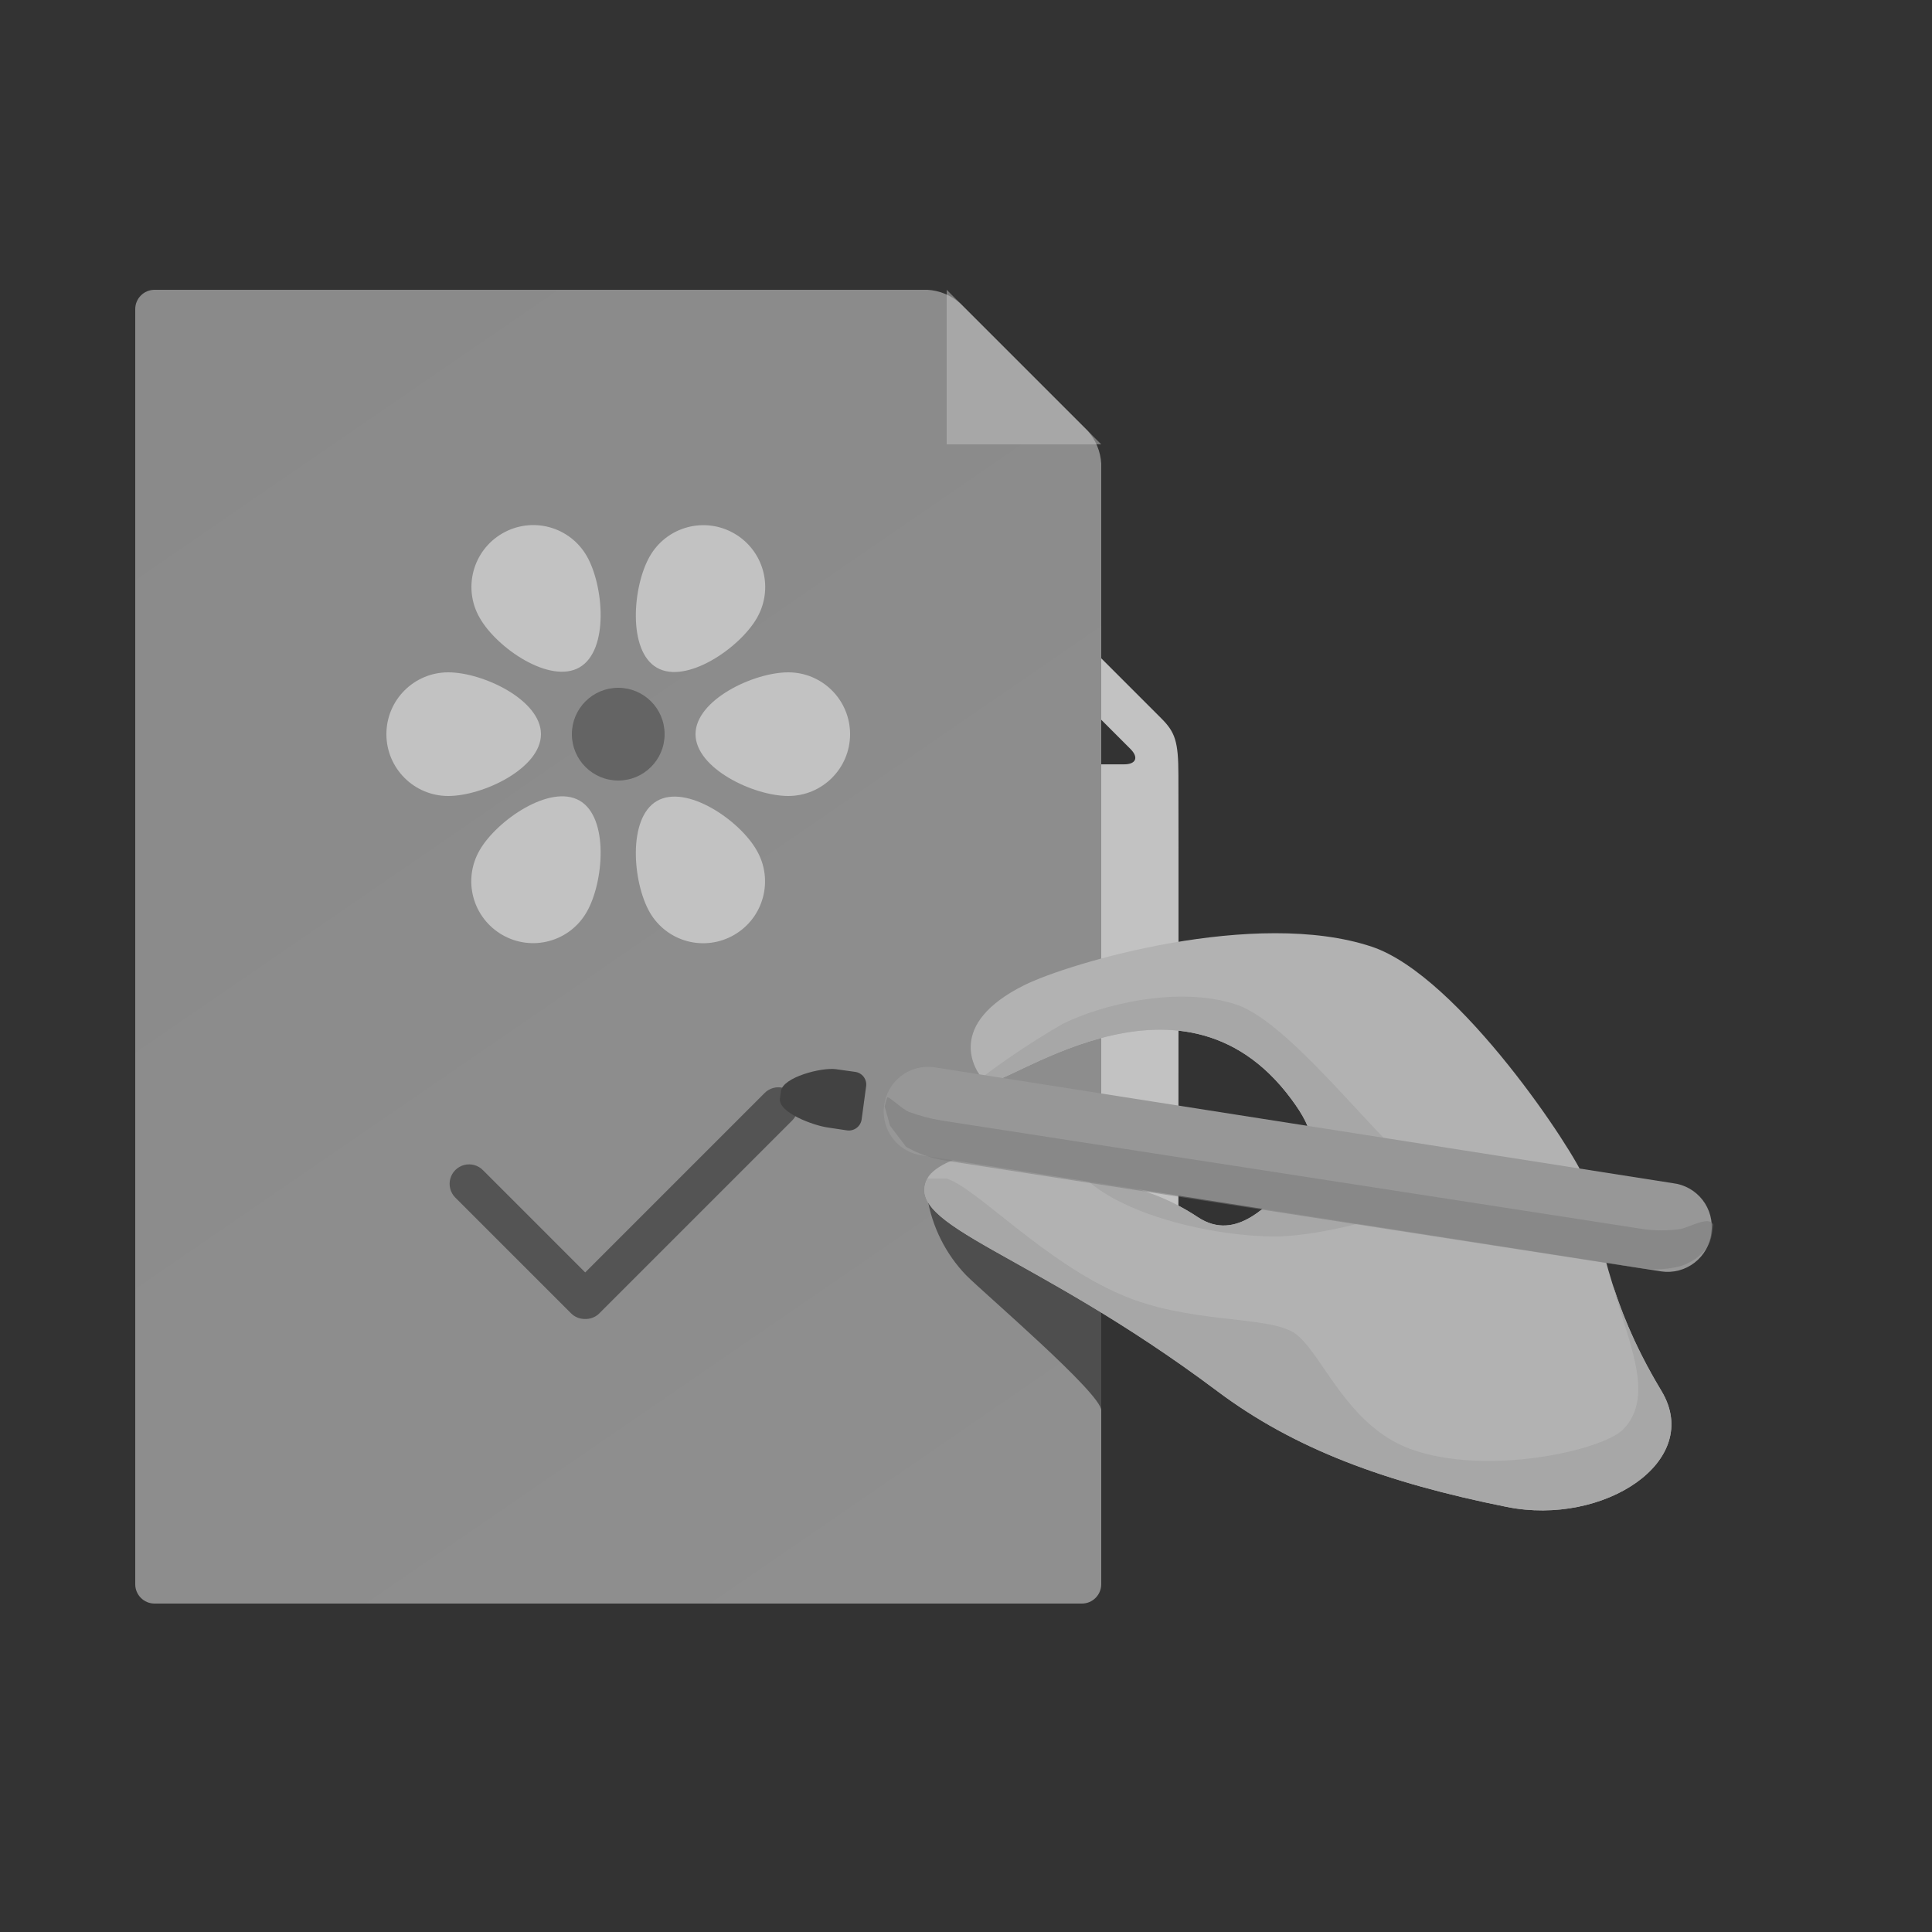
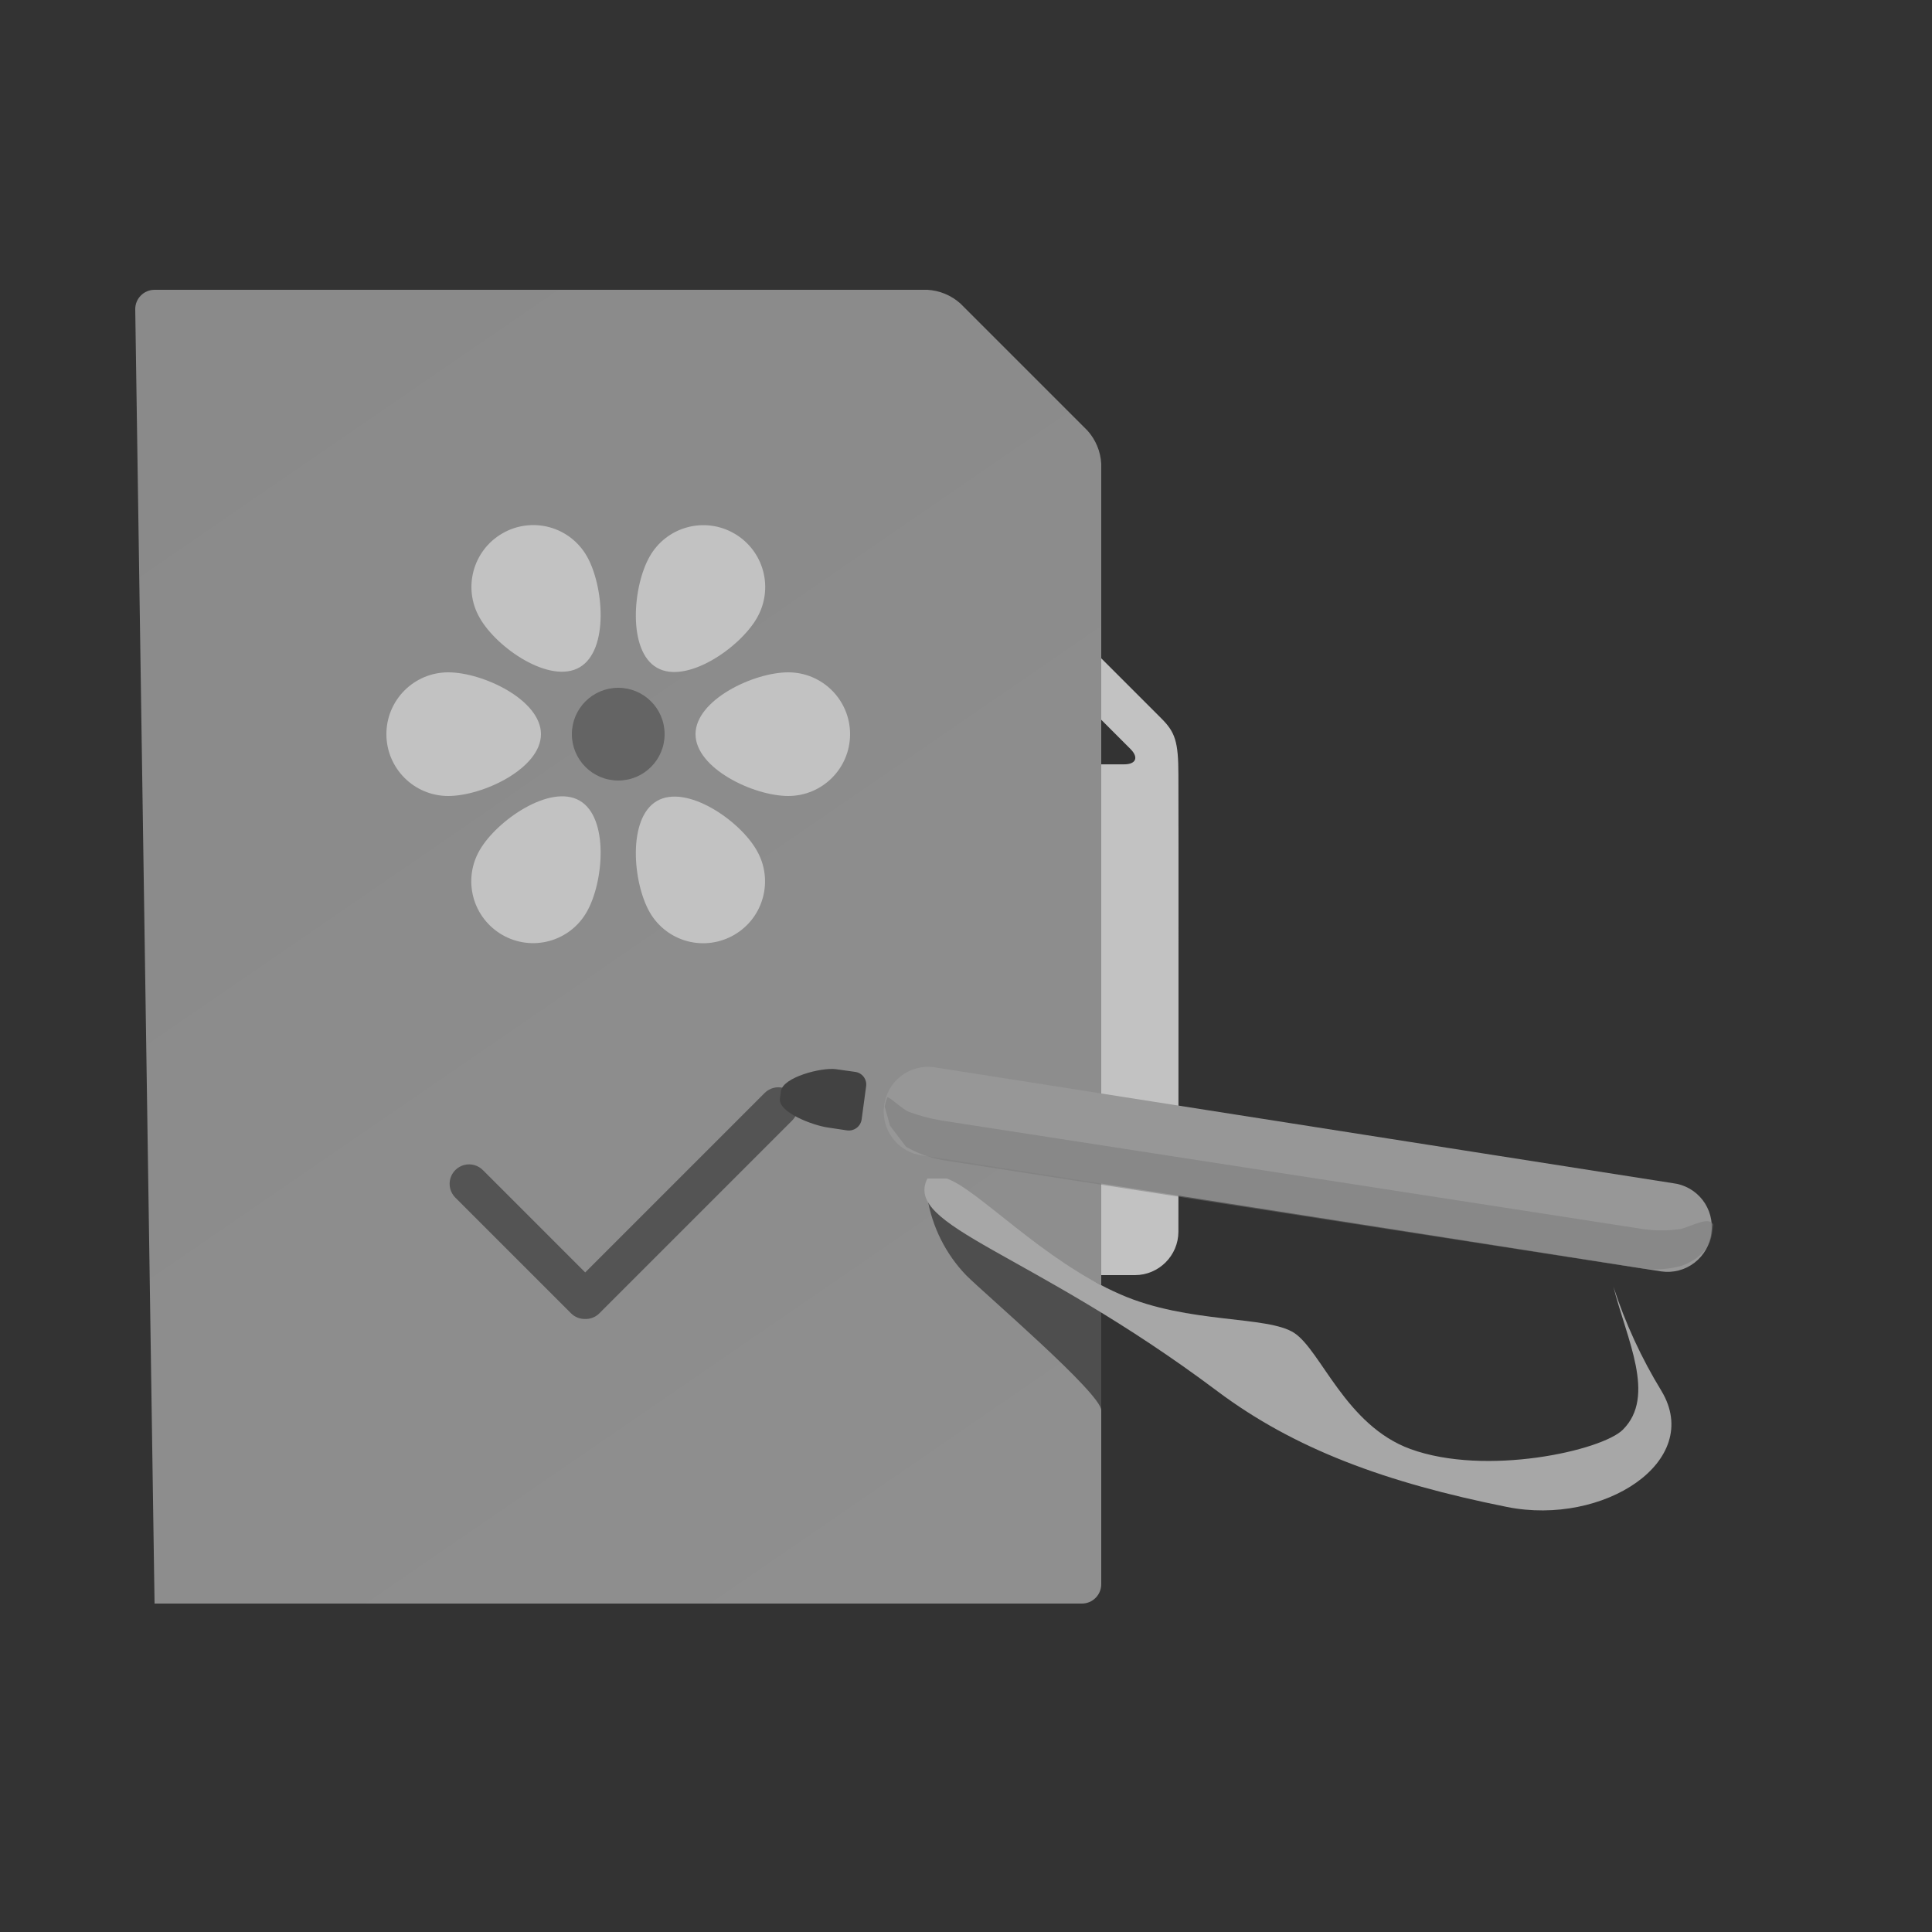
<svg xmlns="http://www.w3.org/2000/svg" width="100px" height="100px" viewBox="0 0 100 100" version="1.1">
  <rect x="0" y="0" width="100" height="100" fill="#333333" stroke="none" />
  <title>pictogram-print-demand</title>
  <desc>Created with Sketch.</desc>
  <defs>
    <linearGradient x1="73.994%" y1="102.176%" x2="22.156%" y2="1.485%" id="linearGradient-1">
      <stop stop-color="#B6B6B6" offset="0%" />
      <stop stop-color="#AFAFAF" offset="100%" />
    </linearGradient>
  </defs>
  <g id="pictogram-print-demand" stroke="none" stroke-width="1" fill="none" fill-rule="evenodd" opacity="0.7">
    <g id="Group-3" transform="translate(7, 8)">
      <circle id="Oval-2" fill="#50B428" opacity="0" cx="40" cy="40" r="40" />
      <path d="M51.182,31.562 L45.559,31.562 C44.94,31.562 44.434,31.056 44.434,30.438 L44.434,24.812 C44.434,24.434 44.568,24.231 44.772,24.231 C44.902,24.231 45.059,24.313 45.229,24.483 L51.512,30.767 C51.95,31.205 51.801,31.562 51.182,31.562 M48.041,40.795 L40.168,48.67 C39.948,48.89 39.66,49 39.372,49 C39.084,49 38.797,48.89 38.577,48.67 L34.078,44.17 C33.638,43.73 33.638,43.02 34.078,42.58 C34.518,42.14 35.229,42.14 35.669,42.58 L39.372,46.284 L46.451,39.205 C46.89,38.765 47.601,38.765 48.041,39.205 C48.481,39.645 48.481,40.355 48.041,40.795 M53.994,32.125 C53.994,30.362 53.819,29.892 53.102,29.176 L46.819,22.892 C46.067,22.14 45.515,22 44.996,22 L43.871,22 L29.25,22 C28.012,22 27,23.012 27,24.25 L27,55.75 C27,56.987 28.012,58 29.25,58 L51.745,58 C52.982,58 53.994,56.987 53.994,55.75 C53.994,55.75 54.007,32.268 53.994,32.125" id="Page-1" fill="#FFFFFF" />
      <g id="poptavka-tisku" transform="translate(0, 7)" fill-rule="nonzero">
-         <path d="M50,67 C50,67.552 49.552,68 49,68 L1,68 C0.448,68 0,67.552 0,67 L0,1 C0,0.448 0.448,0 1,0 L41,0 C41.634,0.035 42.237,0.286 42.71,0.71 L49.29,7.29 C49.714,7.763 49.965,8.366 50,9 L50,67 Z" id="Shape" fill="url(#linearGradient-1)" />
+         <path d="M50,67 C50,67.552 49.552,68 49,68 L1,68 L0,1 C0,0.448 0.448,0 1,0 L41,0 C41.634,0.035 42.237,0.286 42.71,0.71 L49.29,7.29 C49.714,7.763 49.965,8.366 50,9 L50,67 Z" id="Shape" fill="url(#linearGradient-1)" />
        <path d="M23.27,53.27 C23.004,53.272 22.749,53.167 22.56,52.98 L16.56,46.98 C16.308,46.723 16.213,46.351 16.309,46.004 C16.406,45.657 16.681,45.388 17.029,45.299 C17.378,45.209 17.748,45.313 18,45.57 L23.29,50.86 L32.58,41.57 C32.835,41.316 33.207,41.218 33.554,41.313 C33.902,41.407 34.172,41.68 34.264,42.028 C34.356,42.376 34.255,42.746 34,43 L24,53 C23.803,53.185 23.54,53.282 23.27,53.27 Z" id="Shape" fill="#626262" />
-         <polygon id="Shape" fill="#FFFFFF" opacity="0.5" points="50 8 42 8 42 0" />
        <circle id="Oval" fill="#797979" cx="25" cy="23" r="2.4" />
        <path d="M37,23 C37,24.767 35.567,26.2 33.8,26.2 C32,26.2 29,24.77 29,23 C29,21.23 32,19.8 33.8,19.8 C35.567,19.8 37,21.233 37,23 Z" id="Shape" fill="#FFFFFF" />
        <path d="M13,23 C13,21.233 14.433,19.8 16.2,19.8 C18,19.8 21,21.23 21,23 C21,24.77 18,26.2 16.2,26.2 C14.433,26.2 13,24.767 13,23 Z" id="Shape" fill="#FFFFFF" />
        <path d="M19,33.39 C18.26,32.965 17.72,32.263 17.501,31.439 C17.281,30.614 17.4,29.737 17.83,29 C18.71,27.47 21.47,25.56 23,26.44 C24.53,27.32 24.25,30.67 23.37,32.2 C22.951,32.94 22.253,33.482 21.433,33.705 C20.612,33.929 19.737,33.815 19,33.39 Z" id="Shape" fill="#FFFFFF" />
        <path d="M31,12.61 C31.74,13.035 32.28,13.737 32.499,14.561 C32.719,15.386 32.6,16.263 32.17,17 C31.29,18.53 28.53,20.44 27,19.56 C25.47,18.68 25.75,15.33 26.63,13.8 C27.049,13.06 27.747,12.518 28.567,12.295 C29.388,12.071 30.263,12.185 31,12.61 L31,12.61 Z" id="Shape" fill="#FFFFFF" />
        <path d="M31,33.39 C30.266,33.817 29.392,33.933 28.572,33.714 C27.751,33.494 27.053,32.956 26.63,32.22 C25.75,30.69 25.47,27.35 27,26.46 C28.53,25.57 31.29,27.46 32.17,29.02 C33.053,30.55 32.529,32.506 31,33.39 Z" id="Shape" fill="#FFFFFF" />
        <path d="M19,12.61 C19.734,12.183 20.608,12.067 21.428,12.286 C22.249,12.506 22.947,13.044 23.37,13.78 C24.25,15.31 24.53,18.65 23,19.54 C21.47,20.43 18.71,18.54 17.83,16.98 C16.947,15.45 17.471,13.494 19,12.61 L19,12.61 Z" id="Shape" fill="#FFFFFF" />
        <path d="M41,47 C41.249,48.504 41.946,49.898 43,51 C44,52 50,57.12 50,58 L50,51.52 L41,47 Z" id="Shape" fill="#5A5A5A" />
-         <path d="M41,46 C39.75,48.5 46.33,49.75 56,57 C60,60 64.72,61.74 71,63 C76,64 81.18,60.64 79,57 C76,52 76,49 75,46 C74.58,44.75 68.55,35.52 64,34 C58,32 48.36,34.82 46,36 C42,38 43.34,40.34 44,41 C44.66,41.66 54,34 59.84,41.89 C61.08,43.56 61.32,44.68 60,46 C58.68,47.32 57,49.32 55,48 C52,46 49.32,46.32 48,45 C46.68,43.68 41.66,44.68 41,46 Z" id="Shape" fill="#E8E8E8" />
        <path d="M56,57 C60,60 64.72,61.74 71,63 C76,64 81.18,60.64 79,57 C77.962,55.303 77.126,53.491 76.51,51.6 C77.19,54.31 78.74,57.26 77,59 C75.92,60.08 69.92,61.43 66,60 C62.66,58.78 61.38,54.92 60,54 C58.62,53.08 54.52,53.54 51,52 C47,50.27 43.59,46.53 42,46 L41,46 C39.75,48.5 46.33,49.75 56,57 Z" id="Shape" fill="#D8D8D8" />
-         <path d="M55,48 C52,46 49.32,46.32 48,45 C47.095,44.414 45.997,44.206 44.94,44.42 C46.458,44.591 47.911,45.134 49.17,46 C51.33,48 56,49 59,49 C62,49 69,47 67,46 C65,45 60,38 57,37 C54,36 50,37 48,38 C46.548,38.84 45.148,39.768 43.81,40.78 L44,41 C44.66,41.66 54,34 59.84,41.89 C61.08,43.56 61.32,44.68 60,46 C58.68,47.32 57,49.32 55,48 Z" id="Shape" fill="#D8D8D8" />
        <path d="M36.85,43.51 L35.85,43.36 C35.12,43.26 33.27,42.59 33.37,41.86 L33.42,41.48 C33.52,40.75 35.53,40.24 36.26,40.34 L37.26,40.48 C37.436,40.502 37.595,40.594 37.702,40.735 C37.81,40.876 37.856,41.055 37.83,41.23 L37.6,42.93 C37.578,43.106 37.486,43.267 37.345,43.375 C37.205,43.484 37.026,43.533 36.85,43.51 Z" id="Shape" fill="#494949" />
        <path d="M79,50.81 L40.76,44.81 C40.153,44.738 39.599,44.425 39.224,43.942 C38.848,43.46 38.681,42.847 38.76,42.24 L38.76,42.24 C38.832,41.631 39.146,41.076 39.631,40.7 C40.116,40.324 40.732,40.158 41.34,40.24 L79.58,46.24 C80.191,46.31 80.747,46.623 81.124,47.108 C81.5,47.594 81.665,48.211 81.58,48.82 L81.58,48.82 C81.508,49.429 81.194,49.983 80.708,50.357 C80.223,50.732 79.607,50.895 79,50.81 L79,50.81 Z" id="Shape" fill="#C2C2C2" />
        <g id="Group" opacity="0.5" transform="translate(38, 41)" fill="#969696">
          <path d="M42,7.61 C41.337,7.709 40.663,7.709 40,7.61 L3.74,2 C3.161,1.903 2.592,1.752 2.04,1.55 C1.65,1.38 0.97,0.69 0.92,0.81 C0.869,0.961 0.826,1.115 0.79,1.27 L1.07,2.27 L1.9,3.36 C2.472,3.686 3.094,3.916 3.74,4.04 L40,9.66 C40.669,9.744 41.348,9.699 42,9.53 C42,9.53 43.44,9.11 43.61,7.86 L43.68,7.39 C43.48,6.92 42.49,7.5 42,7.61 Z" id="Shape" />
        </g>
      </g>
    </g>
  </g>
</svg>